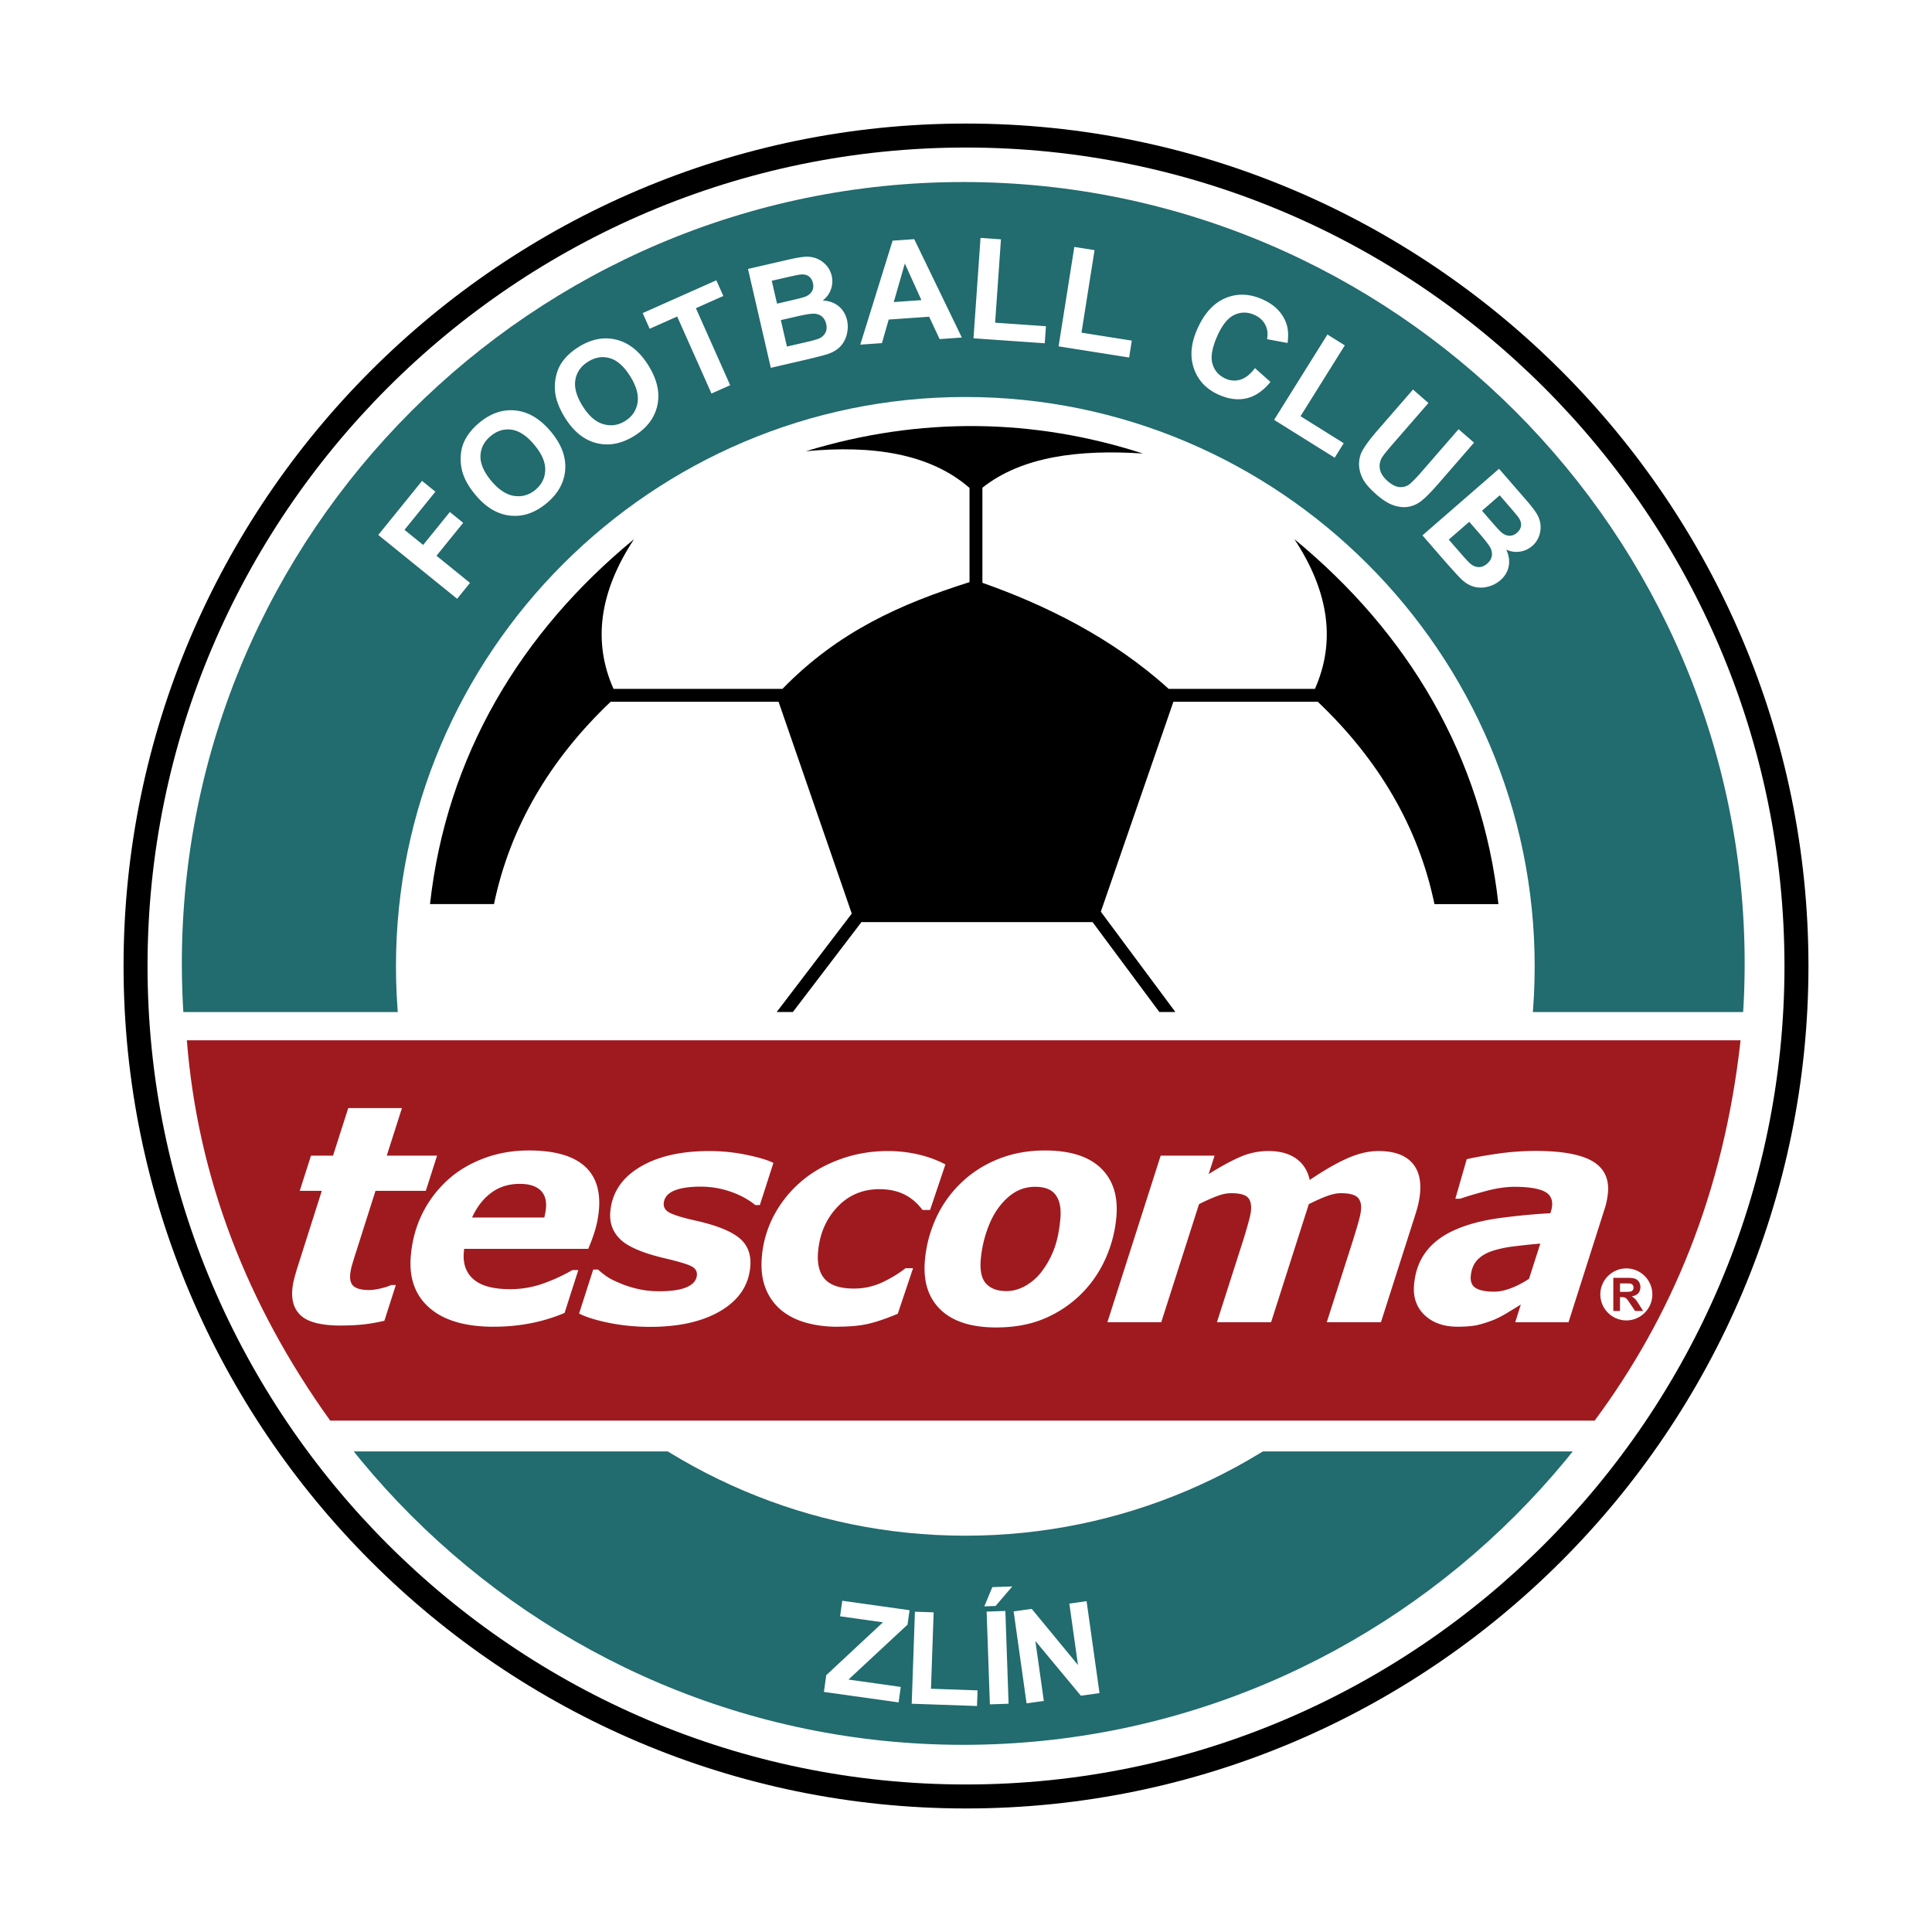
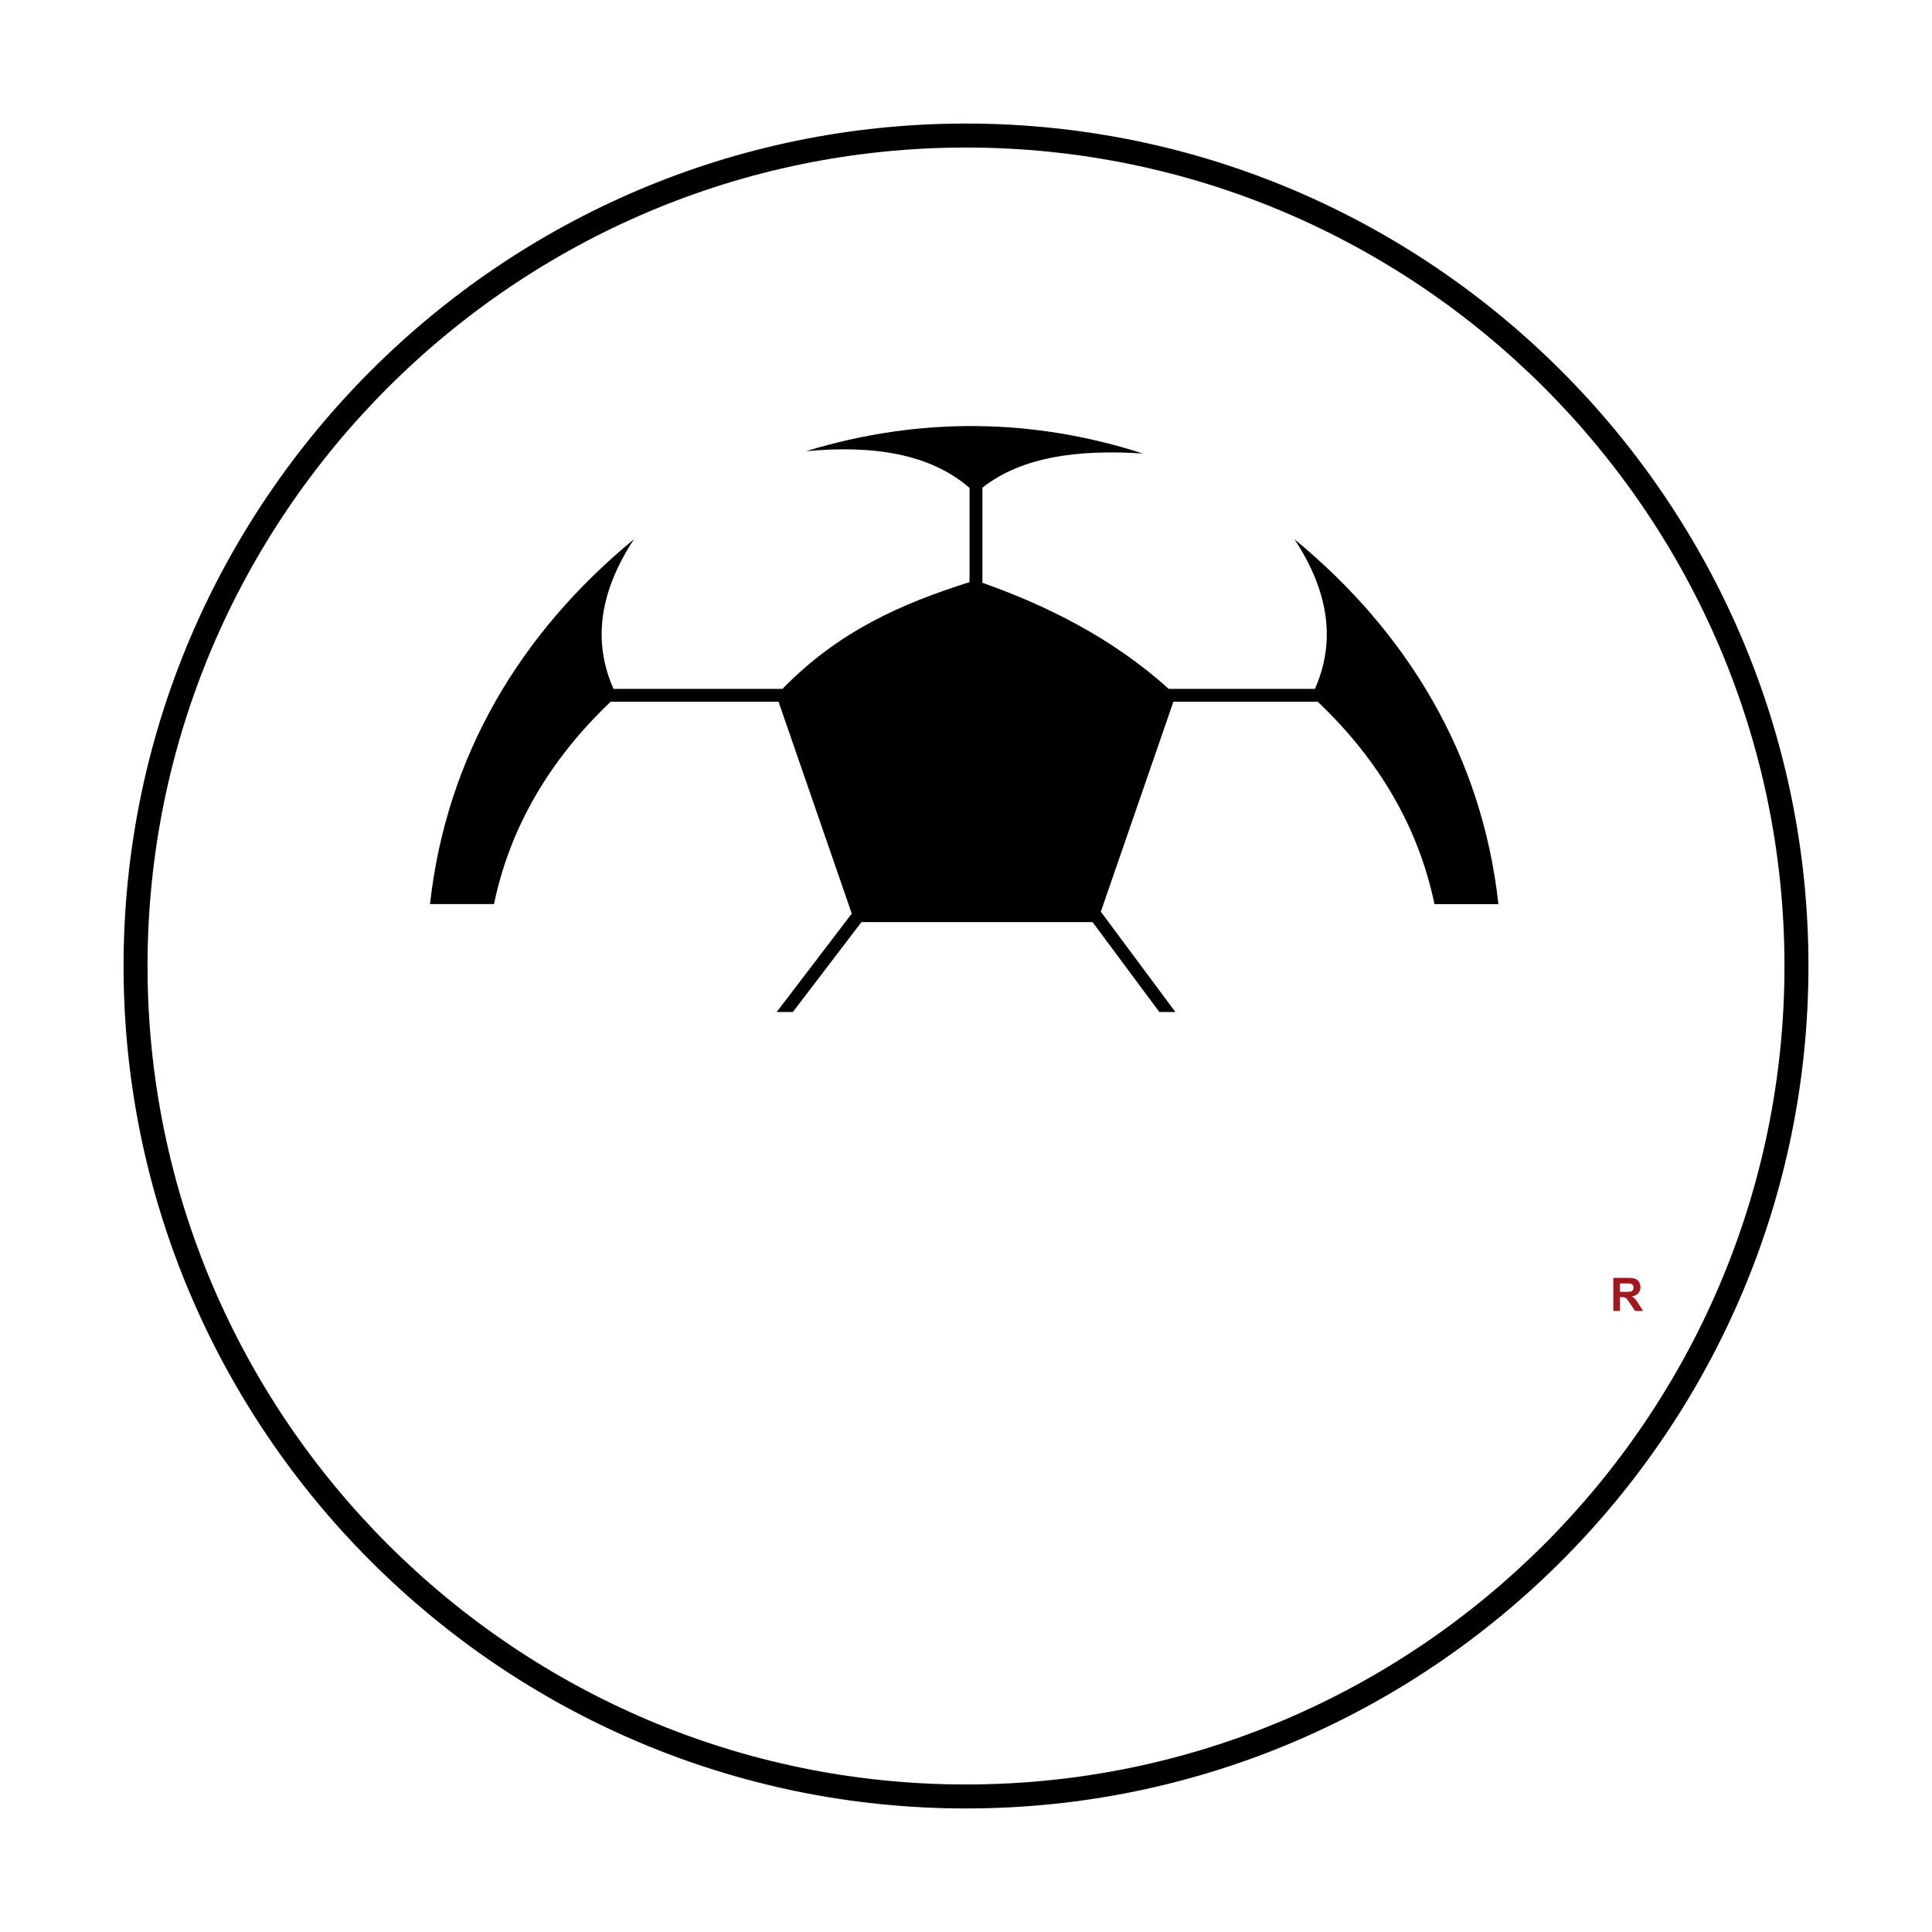
<svg xmlns="http://www.w3.org/2000/svg" width="2500" height="2500" viewBox="0 0 192.756 192.756">
  <path fill-rule="evenodd" clip-rule="evenodd" fill="#fff" d="M0 0h192.756v192.756H0V0z" />
  <path d="M96.378 12.327c23.147 0 44.161 9.439 59.386 24.665C170.99 52.217 180.43 73.23 180.43 96.377v.002c0 23.146-9.439 44.16-24.666 59.385-15.225 15.227-36.238 24.666-59.384 24.666h-.001c-23.147 0-44.16-9.439-59.386-24.666-15.226-15.225-24.665-36.236-24.665-59.385v-.002c0-23.147 9.439-44.16 24.665-59.385S73.23 12.327 96.376 12.327h.002z" />
  <path d="M96.378 14.72h-.002c-22.486 0-42.9 9.171-57.692 23.963C23.891 53.476 14.72 73.89 14.72 96.377v.002c0 22.486 9.171 42.9 23.964 57.693s35.207 23.965 57.694 23.965h.001c22.486-.002 42.9-9.172 57.693-23.965s23.965-35.207 23.965-57.693v-.002c-.002-22.487-9.172-42.901-23.965-57.693-14.793-14.793-35.207-23.964-57.694-23.964z" fill="#fff" />
-   <path d="M96.104 18.161c42.939 0 77.961 35.021 77.961 77.96 0 42.939-35.021 77.961-77.961 77.961s-77.961-35.021-77.961-77.961c0-42.939 35.021-77.96 77.961-77.96z" fill-rule="evenodd" clip-rule="evenodd" fill="#226b6e" />
-   <path d="M96.31 39.607c31.288 0 56.805 25.518 56.805 56.805 0 31.285-25.518 56.805-56.805 56.805s-56.805-25.52-56.805-56.805c0-31.287 25.518-56.805 56.805-56.805z" fill-rule="evenodd" clip-rule="evenodd" fill="#fff" />
  <path d="M96.378 42.505c29.733 0 53.985 24.251 53.985 53.985 0 29.734-24.252 53.986-53.985 53.986-29.734 0-53.986-24.252-53.986-53.986 0-29.734 24.252-53.985 53.986-53.985zM45.609 59.742l-7.868-6.371 4.368-5.394 1.331 1.078-3.082 3.806 1.862 1.508 2.661-3.286 1.331 1.078-2.661 3.286 3.343 2.708-1.285 1.587zm1.847-10.346c-.662-.788-1.101-1.552-1.315-2.287a4.784 4.784 0 0 1-.169-1.669c.04-.569.179-1.083.416-1.54.312-.609.784-1.181 1.416-1.71 1.142-.958 2.354-1.371 3.633-1.238 1.281.135 2.453.833 3.511 2.094 1.051 1.251 1.532 2.517 1.445 3.794s-.7 2.396-1.839 3.352c-1.153.967-2.367 1.385-3.636 1.253-1.272-.13-2.426-.814-3.462-2.049zm1.57-1.408c.737.878 1.498 1.376 2.284 1.49.786.113 1.493-.094 2.117-.618.624-.523.947-1.178.97-1.962.022-.786-.344-1.631-1.098-2.529-.745-.888-1.498-1.388-2.253-1.499-.755-.11-1.458.106-2.104.647-.645.541-.981 1.2-1.005 1.973-.023.773.34 1.608 1.088 2.5l.001-.002zm7.359-6.288c-.545-.873-.874-1.691-.983-2.447a4.773 4.773 0 0 1 .064-1.676c.12-.558.329-1.049.627-1.467.394-.56.94-1.06 1.639-1.497 1.264-.79 2.522-1.03 3.771-.72 1.25.312 2.312 1.166 3.186 2.562.865 1.385 1.166 2.706.902 3.958-.264 1.252-1.027 2.275-2.288 3.063-1.276.798-2.536 1.043-3.775.736-1.24-.307-2.288-1.145-3.143-2.512zm1.751-1.176c.607.973 1.292 1.572 2.055 1.793.762.222 1.491.115 2.181-.316.691-.431 1.102-1.035 1.234-1.809.131-.775-.113-1.663-.735-2.657-.615-.983-1.291-1.583-2.023-1.798-.732-.214-1.459-.098-2.173.348s-1.139 1.052-1.27 1.814.112 1.64.729 2.627l.002-.002zm12.848-1.261l-3.422-7.684-2.745 1.223-.697-1.565 7.35-3.272.697 1.565-2.738 1.219 3.421 7.684-1.866.83zm3.643-12.432l3.943-.908c.781-.18 1.37-.283 1.768-.307s.773.035 1.124.17a2.6 2.6 0 0 1 .948.649c.28.297.471.659.569 1.085.106.462.079.915-.079 1.357-.16.443-.431.811-.813 1.103.64.035 1.171.227 1.591.574.419.349.697.807.829 1.376.103.448.101.911-.01 1.381-.11.471-.318.877-.619 1.213-.303.337-.713.598-1.229.778-.323.112-1.12.32-2.387.62l-3.359.776-2.276-9.867zm2.371 1.182l.527 2.283 1.305-.302c.776-.179 1.256-.303 1.439-.368.331-.117.572-.3.721-.538.15-.24.189-.521.115-.839-.07-.305-.211-.534-.422-.686-.212-.151-.49-.209-.832-.172-.202.024-.772.143-1.709.358l-1.144.264zm.905 3.924l.609 2.639 1.842-.425c.719-.166 1.169-.292 1.353-.376a1.27 1.27 0 0 0 .633-.559c.138-.251.166-.554.086-.903-.068-.295-.198-.531-.389-.704s-.434-.277-.726-.308c-.293-.03-.894.058-1.8.267l-1.608.369zm18.059 1.739l-2.218.155-1.042-2.231-4.039.282-.671 2.352-2.163.151 3.226-10.375 2.158-.15 4.749 9.816zm-4.034-3.734l-1.653-3.65-1.104 3.845 2.757-.195zm5.197 3.81l.701-10.017 2.039.143-.582 8.315 5.07.354-.119 1.701-7.109-.496zm8.49.802l1.57-9.918 2.018.32-1.303 8.233 5.02.795-.266 1.685-7.039-1.115zm19.588 2.17l1.553 1.382c-.725.885-1.521 1.43-2.383 1.632-.863.203-1.793.083-2.785-.359-1.23-.547-2.053-1.417-2.469-2.606-.418-1.191-.303-2.517.346-3.97.684-1.54 1.615-2.56 2.789-3.057 1.174-.497 2.41-.458 3.705.119 1.131.503 1.902 1.247 2.311 2.229.244.584.307 1.293.188 2.125l-2.045-.381c.104-.527.043-1.009-.18-1.44s-.584-.759-1.078-.979c-.686-.305-1.354-.307-1.998-.006-.646.302-1.217 1.005-1.707 2.107-.52 1.168-.68 2.097-.48 2.779.199.684.637 1.177 1.309 1.476a2.04 2.04 0 0 0 1.492.097c.498-.156.979-.538 1.434-1.146v-.002h-.002zm1.914 5.166l5.322-8.516 1.732 1.083-4.418 7.069 4.311 2.693-.902 1.446-6.045-3.775zm13.858-3.025l1.541 1.342-3.598 4.139c-.57.655-.922 1.1-1.051 1.328a1.633 1.633 0 0 0-.184 1.163c.084.405.342.796.771 1.17.438.38.846.577 1.223.591.377.014.705-.089.975-.309.271-.222.672-.634 1.197-1.239l3.674-4.227 1.543 1.34-3.488 4.014c-.797.917-1.404 1.529-1.814 1.834a2.876 2.876 0 0 1-1.295.56c-.451.065-.934.012-1.441-.16-.508-.171-1.066-.52-1.672-1.046-.729-.634-1.209-1.2-1.439-1.694-.23-.495-.338-.975-.324-1.434.016-.46.117-.869.305-1.224.281-.525.791-1.216 1.533-2.07l3.544-4.078zm8.584 7.906l2.652 3.055c.527.604.893 1.077 1.102 1.417.209.34.332.699.377 1.072s.002.756-.129 1.142a2.304 2.304 0 0 1-.689 1.012 2.36 2.36 0 0 1-1.236.567c-.465.067-.918 0-1.355-.2.27.582.35 1.141.24 1.674-.109.534-.385.995-.826 1.378a3.01 3.01 0 0 1-1.223.64 2.7 2.7 0 0 1-1.361.022c-.441-.109-.863-.348-1.264-.72-.252-.233-.809-.838-1.67-1.815l-2.26-2.602 7.642-6.642zm.068 2.647l-1.768 1.537.879 1.011c.521.601.857.967 1 1.098.26.237.533.364.812.384.283.02.551-.077.797-.292.234-.205.371-.438.406-.694.033-.258-.045-.531-.238-.815-.115-.167-.488-.615-1.119-1.341l-.769-.888zm-3.039 2.642l-2.045 1.777 1.242 1.427c.482.556.807.895.967 1.018.24.192.504.292.791.296.285.004.566-.113.836-.348.23-.199.377-.424.439-.674.064-.25.041-.513-.068-.785-.111-.273-.471-.762-1.08-1.464l-1.082-1.247zM82.202 168.803l.233-1.672 5.655-5.271-4.274-.602.218-1.551 6.714.943-.202 1.438-5.894 5.482 5.218.734-.217 1.545-7.451-1.046zm8.759 1.179l.321-9.182 1.868.064-.266 7.623 4.647.162-.055 1.559-6.515-.226zm7.799.063l-.324-9.256 1.869-.064.322 9.256-1.867.064zm-.557-9.779l.805-1.918 1.99-.068-1.672 1.949-1.123.037zm4.217 9.677l-1.289-9.172 1.803-.254 4.615 5.598-.861-6.125 1.721-.242 1.289 9.172-1.859.262-4.539-5.461.842 5.98-1.722.242z" fill-rule="evenodd" clip-rule="evenodd" fill="#fff" />
  <path d="M15.833 100.971h160.38c-1.904 17.264-7.205 32.047-16.6 43.84H32.943c-10.407-12.071-15.558-26.983-17.11-43.84z" fill-rule="evenodd" clip-rule="evenodd" fill="#fff" />
-   <path d="M18.642 103.791h155.016c-1.693 15.289-6.918 27.627-14.557 37.943H32.943c-8.343-11.632-13.224-24.322-14.301-37.943z" fill-rule="evenodd" clip-rule="evenodd" fill="#9f1a1f" />
-   <path d="M162.26 126.547c1.43 0 2.596 1.166 2.596 2.596s-1.166 2.596-2.596 2.596-2.596-1.166-2.596-2.596 1.166-2.596 2.596-2.596z" fill-rule="evenodd" clip-rule="evenodd" fill="#fff" />
+   <path d="M162.26 126.547c1.43 0 2.596 1.166 2.596 2.596s-1.166 2.596-2.596 2.596-2.596-1.166-2.596-2.596 1.166-2.596 2.596-2.596" fill-rule="evenodd" clip-rule="evenodd" fill="#fff" />
  <path d="M160.961 130.795l-.002-3.305h1.406c.352 0 .609.029.77.09a.76.76 0 0 1 .383.316.95.95 0 0 1 .145.52c0 .25-.072.453-.219.615-.145.162-.363.264-.652.305.143.084.264.178.357.277.094.102.219.281.379.537l.404.645h-.799l-.482-.719c-.172-.256-.289-.42-.352-.486s-.131-.113-.199-.137a1.113 1.113 0 0 0-.338-.037h-.135v1.379h-.666zm.666-1.908l.494.002c.32 0 .52-.014.6-.041s.143-.074.188-.139a.451.451 0 0 0 .066-.25.399.399 0 0 0-.088-.268.421.421 0 0 0-.252-.131 5.29 5.29 0 0 0-.486-.012h-.521v.839h-.001z" fill-rule="evenodd" clip-rule="evenodd" fill="#9f1a1f" />
  <path d="M34.001 132.25c-1.849 0-3.145-.307-3.882-.914-.737-.605-1.057-1.508-.953-2.701.028-.314.079-.621.151-.918.074-.295.171-.641.285-1.035l2.503-7.871h-2.201l1.125-3.51h2.197l1.519-4.748h5.357l-1.515 4.748h5.018l-1.121 3.51h-5.021l-1.904 5.992c-.135.414-.267.832-.39 1.25a5.655 5.655 0 0 0-.229 1.074c-.052.59.078 1.004.386 1.232.312.232.814.35 1.51.35.276 0 .645-.049 1.104-.152.459-.104.83-.225 1.105-.352h.447l-1.142 3.568a18.34 18.34 0 0 1-1.939.348c-.675.082-1.481.125-2.409.125l-.001.004zm20.302-10.777c.04-.178.078-.344.106-.488.028-.146.05-.299.063-.457.068-.781-.124-1.379-.569-1.793-.45-.412-1.131-.621-2.04-.621-1.098 0-2.052.295-2.847.885-.799.592-1.439 1.418-1.92 2.475h7.207v-.001zm-5.04 10.896c-2.841 0-4.981-.631-6.413-1.883-1.435-1.252-2.057-2.986-1.863-5.195.132-1.508.507-2.898 1.123-4.158s1.445-2.375 2.477-3.332c.99-.924 2.192-1.66 3.607-2.205 1.414-.543 2.94-.814 4.571-.814 2.481 0 4.313.5 5.486 1.5 1.172 1 1.675 2.48 1.504 4.436a10.38 10.38 0 0 1-.37 1.969 17.343 17.343 0 0 1-.697 1.91H46.306l-.015.168-.015.174c-.101 1.15.226 2.057.979 2.705.753.65 1.969.977 3.64.977a9.762 9.762 0 0 0 3.37-.59 17.485 17.485 0 0 0 2.84-1.314h.593l-1.37 4.275a17.158 17.158 0 0 1-3.37 1.027c-1.165.229-2.4.348-3.696.348l.001.002zm15.614.012c-1.426 0-2.797-.135-4.109-.398-1.312-.268-2.312-.578-2.992-.934l1.407-4.383h.49c.201.189.459.398.768.623.312.229.765.469 1.36.713.501.225 1.097.42 1.774.582s1.42.244 2.218.244c1.197 0 2.11-.137 2.73-.412.625-.277.96-.674 1.005-1.188.034-.393-.152-.695-.557-.9-.409-.205-1.271-.465-2.58-.773-2.218-.52-3.715-1.152-4.488-1.893s-1.11-1.662-1.014-2.766c.164-1.875 1.136-3.355 2.913-4.434s4.104-1.623 6.973-1.623c1.249 0 2.486.127 3.708.379 1.226.252 2.119.523 2.679.807l-1.352 4.201h-.458c-.656-.539-1.466-.984-2.428-1.322a9.095 9.095 0 0 0-3.025-.512c-1.137 0-2.023.139-2.655.406-.632.271-.973.693-1.022 1.252-.038.434.197.771.699 1s1.31.473 2.418.717c2.054.453 3.516 1.027 4.38 1.717.864.689 1.246 1.658 1.136 2.902-.162 1.852-1.144 3.316-2.936 4.387-1.797 1.07-4.146 1.607-7.047 1.607h.005v.001zm18.628-.012c-1.138 0-2.196-.146-3.163-.426-.971-.279-1.802-.717-2.493-1.309a5.333 5.333 0 0 1-1.499-2.189c-.326-.877-.441-1.898-.34-3.051a10.7 10.7 0 0 1 1.217-4.15 11.576 11.576 0 0 1 2.691-3.352c1.09-.938 2.388-1.682 3.89-2.229 1.501-.549 3.106-.824 4.797-.824 1.019 0 2.021.115 3.004.34.983.229 1.89.562 2.714.996l-1.528 4.541h-.758c-.521-.697-1.138-1.223-1.843-1.561s-1.523-.512-2.444-.512c-1.683 0-3.086.594-4.21 1.783s-1.763 2.674-1.919 4.451c-.108 1.229.127 2.154.698 2.764.575.611 1.528.918 2.855.918a6.616 6.616 0 0 0 2.867-.627c.882-.416 1.65-.889 2.3-1.4h.754l-1.524 4.543c-1.107.465-2.076.797-2.9.992-.823.197-1.883.297-3.166.297v.005zm27.878-10.988a12.8 12.8 0 0 1-1.172 4.383 11.6 11.6 0 0 1-2.52 3.51 11.613 11.613 0 0 1-3.65 2.344c-1.352.547-2.904.822-4.646.822-2.481 0-4.337-.596-5.557-1.775-1.224-1.182-1.744-2.824-1.56-4.916a12.753 12.753 0 0 1 1.108-4.213 11.464 11.464 0 0 1 2.509-3.525c1.028-.996 2.255-1.787 3.671-2.361 1.422-.576 2.988-.867 4.688-.867 2.492 0 4.354.588 5.57 1.752 1.217 1.17 1.738 2.789 1.559 4.852v-.006zm-7.428 5.447a8.74 8.74 0 0 0 1.23-2.262c.301-.818.508-1.818.609-2.992.09-1.016-.066-1.799-.463-2.344-.395-.547-1.08-.822-2.049-.822-.75 0-1.43.186-2.031.547-.6.363-1.148.887-1.641 1.557-.457.621-.85 1.393-1.158 2.307a11.912 11.912 0 0 0-.6 2.828c-.1 1.135.082 1.945.541 2.434.463.488 1.137.732 2.018.732.641 0 1.275-.178 1.898-.523a5.41 5.41 0 0 0 1.645-1.457v-.005h.001zm37.731-7.83a9.392 9.392 0 0 1-.154.992 11.5 11.5 0 0 1-.299 1.111l-3.457 10.818h-5.404l2.656-8.303c.176-.57.342-1.121.49-1.641.148-.521.242-.949.27-1.273.051-.57-.07-.992-.363-1.256-.293-.268-.85-.4-1.66-.4-.383 0-.83.09-1.334.271-.506.18-1.123.461-1.852.822l-3.762 11.779h-5.404l2.66-8.303a60.62 60.62 0 0 0 .461-1.566c.16-.562.254-.996.279-1.287.053-.604-.062-1.043-.34-1.312-.275-.268-.83-.404-1.65-.404-.424 0-.898.098-1.422.295a18.53 18.53 0 0 0-1.775.799l-3.768 11.779h-5.373l5.316-16.619h5.377l-.59 1.836c1.148-.717 2.182-1.285 3.09-1.686a7.051 7.051 0 0 1 2.898-.611c1.098 0 2.004.244 2.713.732.707.488 1.174 1.209 1.383 2.154 1.41-.953 2.664-1.678 3.752-2.158 1.094-.484 2.131-.729 3.111-.729 1.461 0 2.551.363 3.258 1.08.709.721 1.006 1.748.889 3.078h.004v.002zm11.99 5.076a62.47 62.47 0 0 0-2.695.285 11.04 11.04 0 0 0-2.166.473c-.621.215-1.109.523-1.461.916-.35.395-.559.922-.615 1.572-.049.57.125.977.523 1.205s1.004.346 1.807.346c.521 0 1.096-.121 1.715-.361a8.973 8.973 0 0 0 1.768-.926l1.124-3.51zm-1.944 6.084c-.355.217-.785.482-1.285.785-.502.307-.969.551-1.389.729-.572.225-1.109.396-1.602.516-.496.117-1.176.178-2.037.178-1.383 0-2.482-.391-3.289-1.162-.809-.771-1.158-1.783-1.049-3.025.115-1.311.523-2.426 1.225-3.334.703-.914 1.695-1.643 2.969-2.186 1.189-.514 2.594-.887 4.201-1.111a62.27 62.27 0 0 1 5.209-.504c.012-.055.041-.154.08-.287.043-.135.072-.287.088-.453.061-.701-.225-1.193-.852-1.473s-1.592-.422-2.887-.422c-.881 0-1.871.148-2.959.445-1.088.295-1.912.543-2.463.74h-.49l1.133-3.938c.637-.158 1.621-.336 2.941-.533a26.952 26.952 0 0 1 3.934-.295c2.611 0 4.5.344 5.662 1.021 1.16.676 1.68 1.736 1.555 3.164a9.265 9.265 0 0 1-.117.77 6.42 6.42 0 0 1-.217.83l-3.602 11.307h-5.316l.557-1.762z" fill-rule="evenodd" clip-rule="evenodd" fill="#fff" />
  <path d="M63.256 53.796c-3.483 5.287-4.121 10.264-2.046 14.933h16.856c5.605-5.758 11.856-8.493 18.664-10.651v-9.396c-3.942-3.438-9.692-4.292-16.324-3.664 11.433-3.496 22.791-3.268 33.619.229-6.346-.413-12.033.275-16.01 3.409v9.491c6.203 2.181 12.959 5.473 18.584 10.582h14.592c2.074-4.668 1.438-9.646-2.047-14.933 11.322 9.315 18.717 21.621 20.354 36.406h-6.383c-1.586-7.669-5.582-14.437-11.641-20.188H117.07l-7.24 20.947 7.439 10.009h-1.598l-6.668-8.973H85.947l-6.843 8.973h-1.613l7.49-9.821-7.304-21.136H60.926c-6.058 5.752-10.054 12.52-11.639 20.188h-6.385c1.639-14.784 9.034-27.09 20.354-36.405z" fill-rule="evenodd" clip-rule="evenodd" />
</svg>